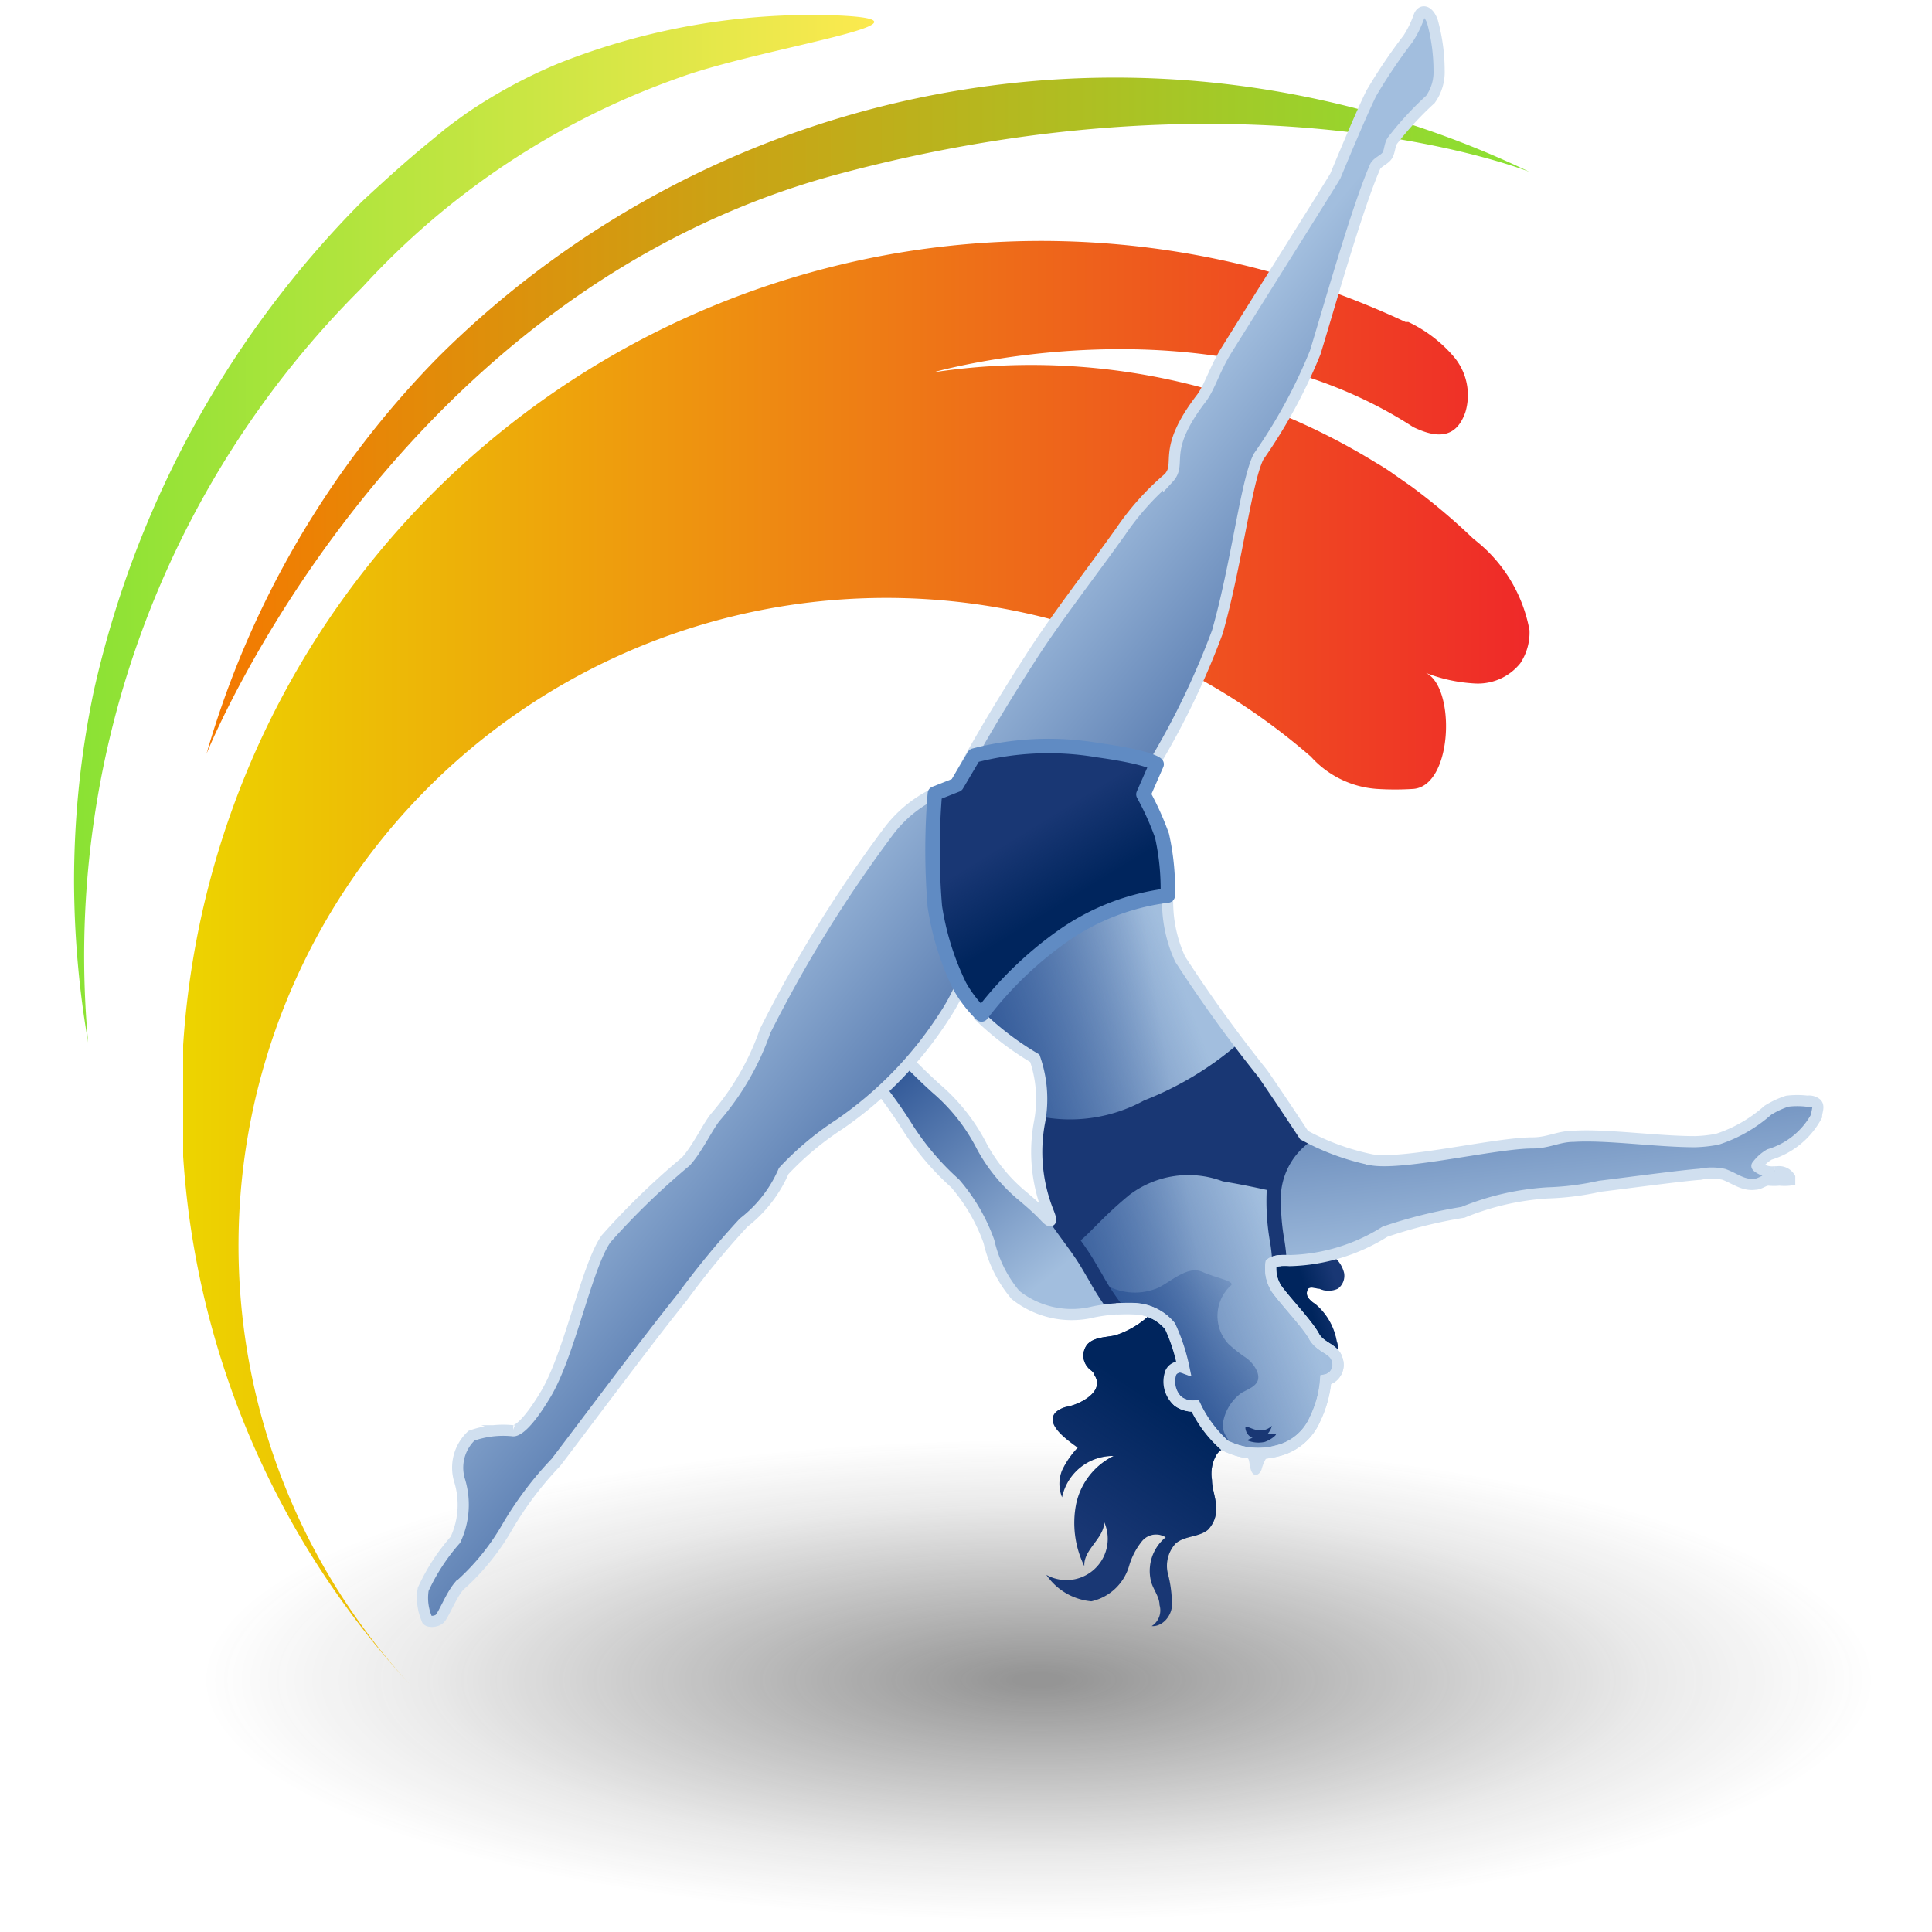
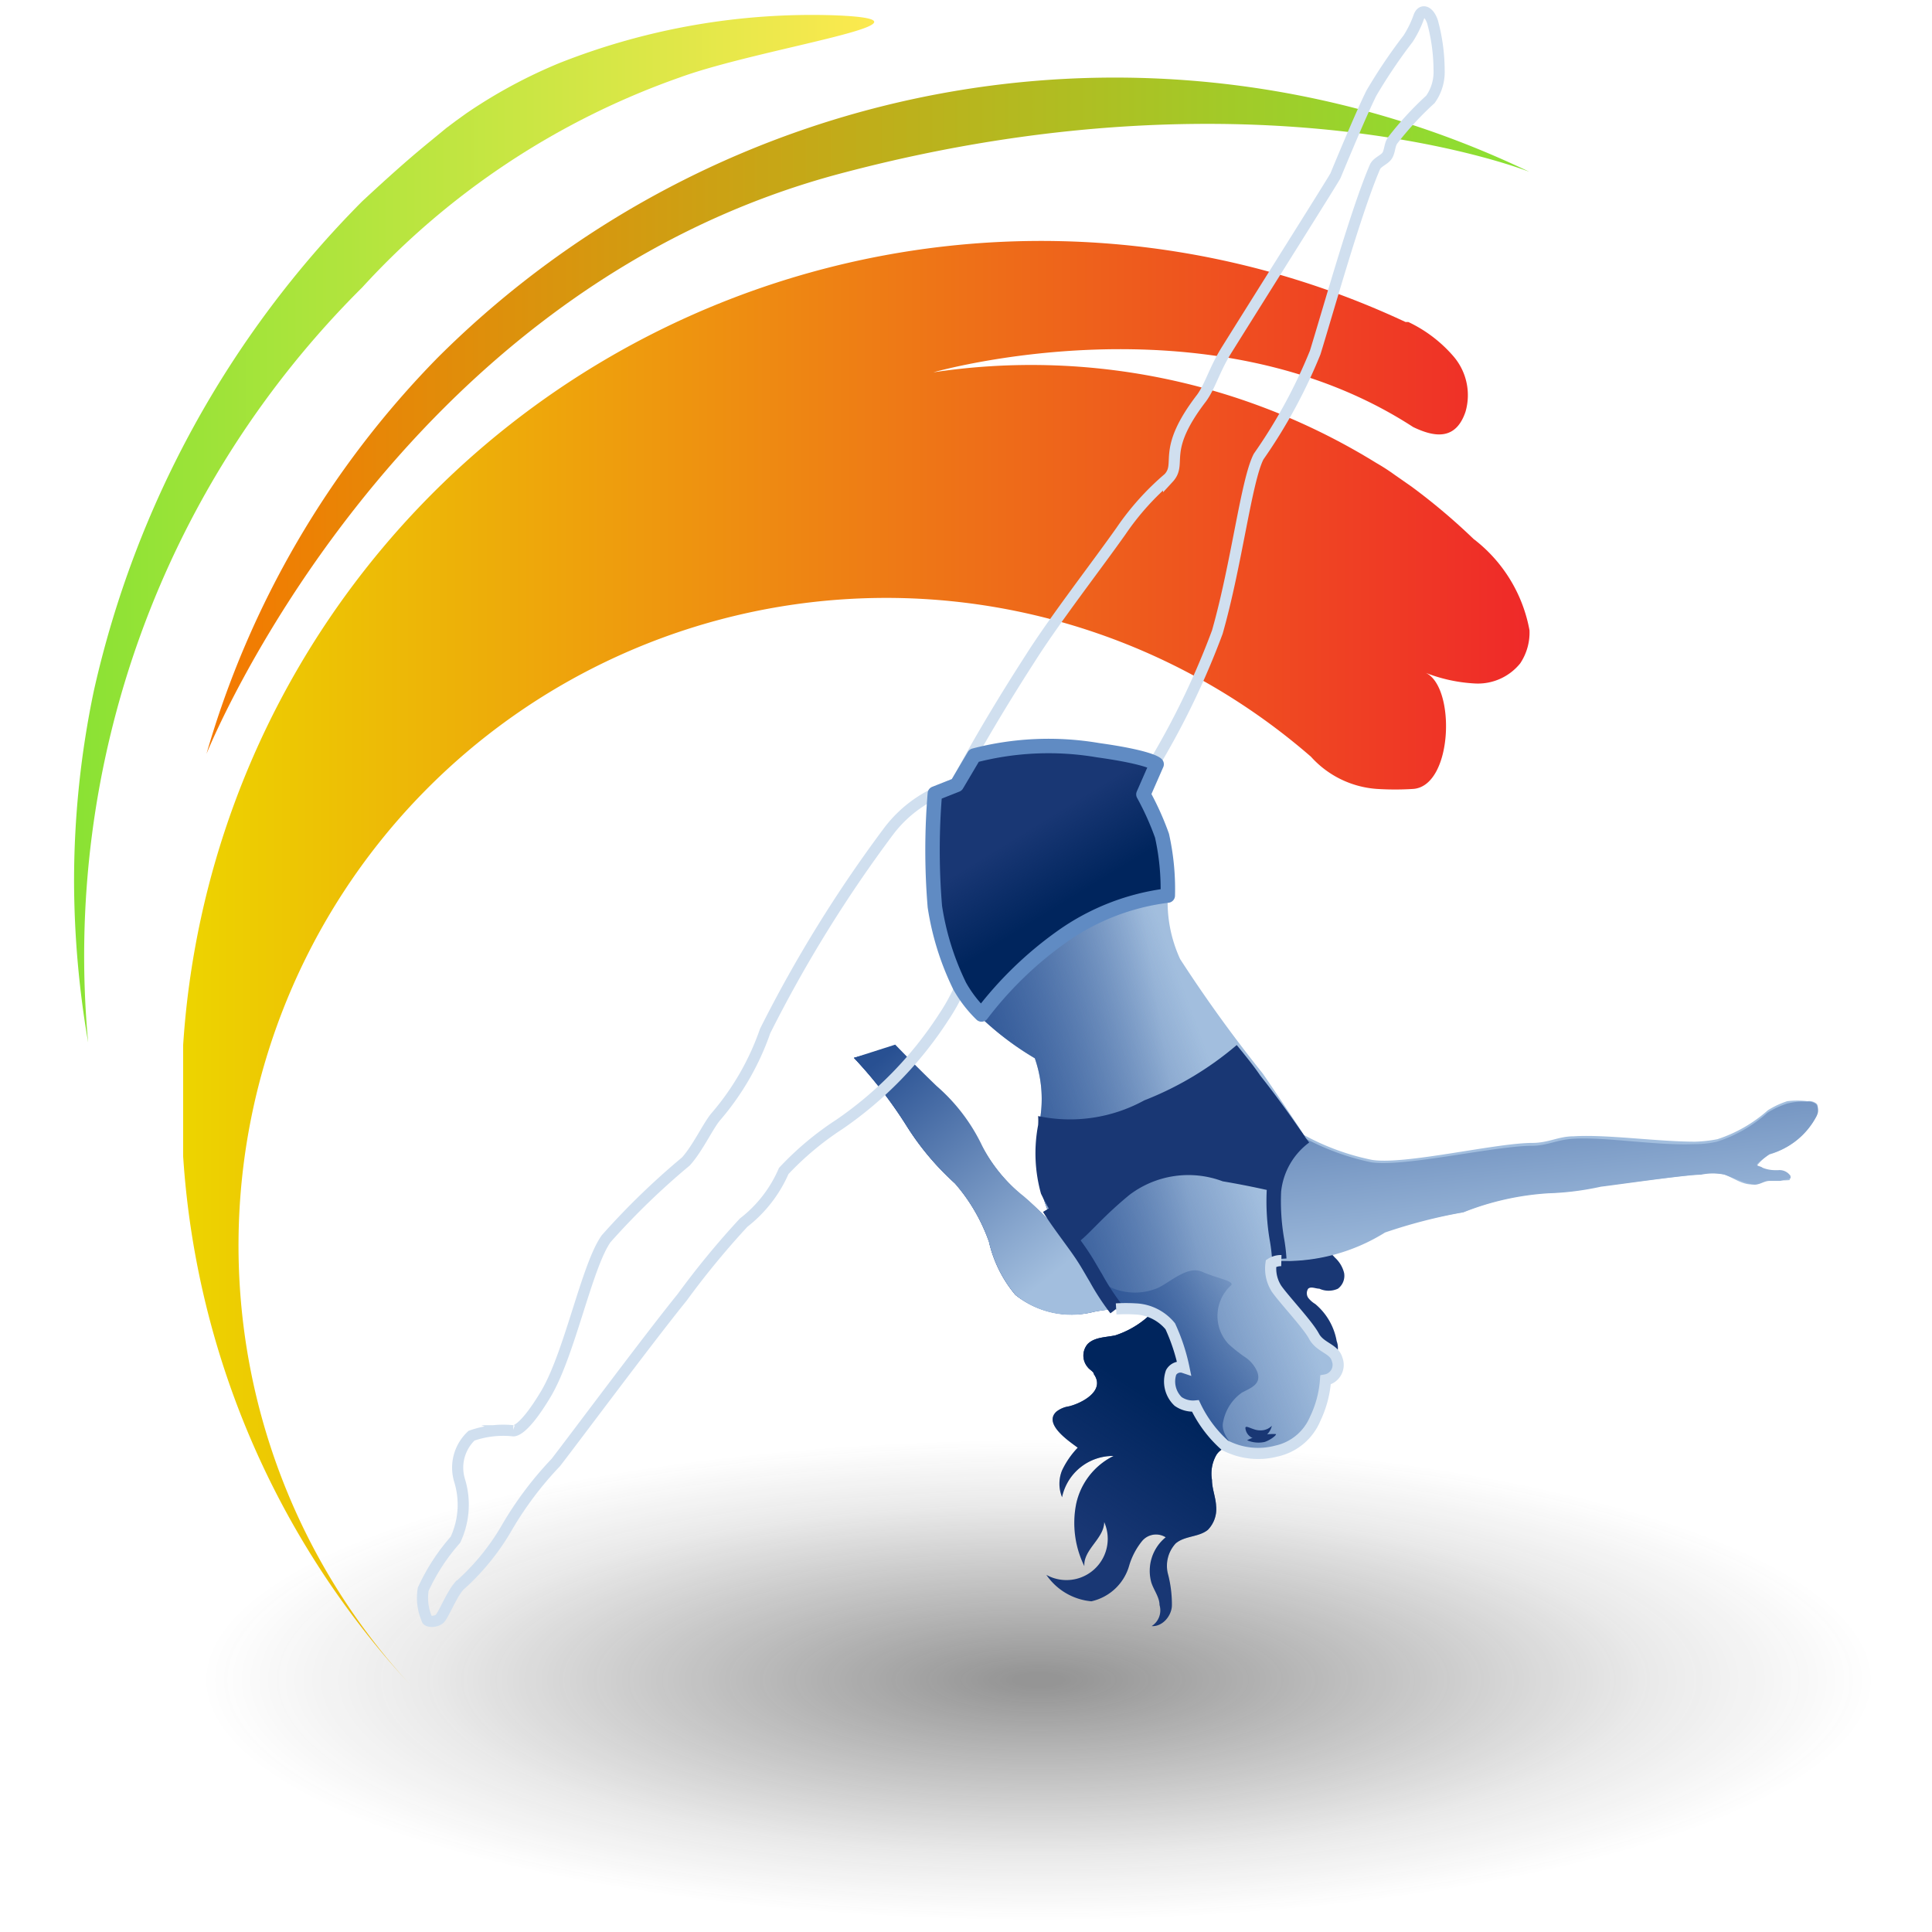
<svg xmlns="http://www.w3.org/2000/svg" xmlns:ns1="http://sodipodi.sourceforge.net/DTD/sodipodi-0.dtd" xmlns:ns2="http://www.inkscape.org/namespaces/inkscape" xmlns:xlink="http://www.w3.org/1999/xlink" viewBox="0 0 48 48" version="1.1" id="svg8865" ns1:docname="motionmixer.svg" ns2:version="1.1 (c68e22c387, 2021-05-23)">
  <ns1:namedview id="namedview8867" pagecolor="#ffffff" bordercolor="#666666" borderopacity="1.0" ns2:pageshadow="2" ns2:pageopacity="0.0" ns2:pagecheckerboard="0" showgrid="false" ns2:zoom="15.6875" ns2:cx="24" ns2:cy="24.12749" ns2:window-width="2880" ns2:window-height="1557" ns2:window-x="-8" ns2:window-y="-8" ns2:window-maximized="1" ns2:current-layer="svg8865" />
  <defs id="defs8801">
    <style id="style8754">.cls-1{fill:url(#radial-gradient);}.cls-2{fill:url(#linear-gradient);}.cls-3{fill:url(#linear-gradient-2);}.cls-4{fill:url(#linear-gradient-3);}.cls-5{fill:#193774;}.cls-6{fill:url(#linear-gradient-4);}.cls-7{fill:url(#linear-gradient-5);}.cls-8{fill:url(#linear-gradient-6);}.cls-9{fill:url(#linear-gradient-7);}.cls-10{fill:url(#linear-gradient-8);}.cls-11{fill:url(#linear-gradient-9);}.cls-12,.cls-14,.cls-17{fill:none;}.cls-12{stroke:#193774;}.cls-12,.cls-14{stroke-miterlimit:10;}.cls-12,.cls-17{stroke-width:0.35px;}.cls-13{fill:url(#linear-gradient-10);}.cls-14{stroke:#d0dfef;stroke-width:0.27px;}.cls-15{fill:url(#linear-gradient-11);}.cls-16{fill:url(#linear-gradient-12);}.cls-17{stroke:#608bc3;stroke-linecap:round;stroke-linejoin:round;}.cls-18{fill:#d0dfef;}.cls-19{fill:#608bc3;}</style>
    <radialGradient id="radial-gradient" cx="33.43" cy="-0.15" r="14.76" gradientTransform="matrix(1.46,0,0,0.42,-22.22,41.6)" gradientUnits="userSpaceOnUse">
      <stop offset="0.03" stop-color="#2c2c2c" stop-opacity="0.5" id="stop8756" />
      <stop offset="0.68" stop-color="#2c2c2c" stop-opacity="0.1" id="stop8758" />
      <stop offset="0.93" stop-color="#2c2c2c" stop-opacity="0" id="stop8760" />
    </radialGradient>
    <linearGradient id="linear-gradient" x1="1.84" y1="13.14" x2="21.72" y2="13.14" gradientUnits="userSpaceOnUse">
      <stop offset="0" stop-color="#8ae234" id="stop8763" />
      <stop offset="1" stop-color="#729fcf" id="stop8765" style="stop-color:#fce94f;stop-opacity:1" />
    </linearGradient>
    <linearGradient id="linear-gradient-2" x1="5.13" y1="10.32" x2="38.04" y2="10.32" gradientUnits="userSpaceOnUse">
      <stop offset="0" stop-color="#f57900" id="stop8768" />
      <stop offset="1" stop-color="#729fcf" id="stop8770" style="stop-color:#8ae234;stop-opacity:1" />
    </linearGradient>
    <linearGradient id="linear-gradient-3" x1="4.56" y1="23.98" x2="38.01" y2="23.98" gradientUnits="userSpaceOnUse">
      <stop offset="0" stop-color="#fce94f" stop-opacity="0" id="stop8773" />
      <stop offset="0" stop-color="#edd400" id="stop8775" />
      <stop offset="1" stop-color="#3465a4" id="stop8777" style="stop-color:#ef2929;stop-opacity:1" />
    </linearGradient>
    <linearGradient id="linear-gradient-4" x1="33.58" y1="31.93" x2="32.84" y2="32.15" gradientUnits="userSpaceOnUse">
      <stop offset="0" stop-color="#00255d" stop-opacity="0" id="stop8780" />
      <stop offset="1" stop-color="#00255d" id="stop8782" />
    </linearGradient>
    <linearGradient id="linear-gradient-5" x1="27.53" y1="37.95" x2="29.58" y2="34.86" xlink:href="#linear-gradient-4" />
    <linearGradient id="linear-gradient-6" x1="29.8" y1="28.79" x2="22.7" y2="29.91" gradientUnits="userSpaceOnUse">
      <stop offset="0" stop-color="#a2bede" id="stop8786" />
      <stop offset="1" stop-color="#285092" id="stop8788" />
    </linearGradient>
    <linearGradient id="linear-gradient-7" x1="31.13" y1="28.17" x2="25.19" y2="30.34" gradientUnits="userSpaceOnUse">
      <stop offset="0" stop-color="#285092" stop-opacity="0" id="stop8791" />
      <stop offset="1" stop-color="#285092" id="stop8793" />
    </linearGradient>
    <linearGradient id="linear-gradient-8" x1="32.01" y1="31.41" x2="28.53" y2="34.64" xlink:href="#linear-gradient-7" />
    <linearGradient id="linear-gradient-9" x1="38.85" y1="30.94" x2="37.96" y2="22.82" xlink:href="#linear-gradient-6" />
    <linearGradient id="linear-gradient-10" x1="26.65" y1="31.5" x2="22.44" y2="26.31" xlink:href="#linear-gradient-6" />
    <linearGradient id="linear-gradient-11" x1="22.18" y1="19.22" x2="29.59" y2="25.36" xlink:href="#linear-gradient-6" />
    <linearGradient id="linear-gradient-12" x1="26.04" y1="20.73" x2="27.08" y2="22.42" xlink:href="#linear-gradient-4" />
    <linearGradient ns2:collect="always" xlink:href="#linear-gradient-4" id="linearGradient9648" gradientUnits="userSpaceOnUse" x1="33.58" y1="31.93" x2="32.84" y2="32.15" />
    <linearGradient ns2:collect="always" xlink:href="#linear-gradient-6" id="linearGradient9650" gradientUnits="userSpaceOnUse" x1="29.8" y1="28.79" x2="22.7" y2="29.91" />
    <linearGradient ns2:collect="always" xlink:href="#linear-gradient-7" id="linearGradient9652" gradientUnits="userSpaceOnUse" x1="31.13" y1="28.17" x2="25.19" y2="30.34" />
  </defs>
  <title id="title8803">8-Motion_Mixer</title>
  <g id="shadow" transform="matrix(1.037,0,0,1.037,-1.769,-1.335)" style="stroke-width:0.964">
    <path id="ellipse8805" class="cls-1" style="fill:url(#radial-gradient);stroke-width:0.964" d="m 47.18,41.54 a 20.68,5.95 0 0 1 -20.68,5.95 20.68,5.95 0 0 1 -20.68,-5.95 20.68,5.95 0 0 1 20.68,-5.95 20.68,5.95 0 0 1 20.68,5.95 z" />
  </g>
  <path class="cls-2" d="M 20.73,0.38 A 17.05,17.05 0 0 0 13.89,1.57 12.61,12.61 0 0 0 11.58,2.82 L 11.33,3 11.09,3.18 10.64,3.55 C 10.09,4 9.55,4.49 9,5 A 25,25 0 0 0 2.33,17.17 23.07,23.07 0 0 0 1.84,21.9 23.9,23.9 0 0 0 2.19,25.9 23.42,23.42 0 0 1 9,7.14 19.41,19.41 0 0 1 16.9,1.92 C 18.93,1.18 23.8,0.5 20.73,0.38 Z" id="path8808" style="fill:url(#linear-gradient)" />
  <path class="cls-3" d="M 38,4.27 A 23.82,23.82 0 0 0 10.87,8.89 23.24,23.24 0 0 0 5.13,18.73 C 5.13,18.73 9.74,7.2 21,4.28 31.28,1.58 38,4.27 38,4.27 Z" id="path8810" style="fill:url(#linear-gradient-2)" />
  <path class="cls-4" d="m 38,15.66 a 1.38,1.38 0 0 1 -0.23,0.82 1.35,1.35 0 0 1 -1.14,0.5 3.91,3.91 0 0 1 -1.25,-0.28 c 0.79,0.27 0.74,2.81 -0.26,2.9 a 7.1,7.1 0 0 1 -0.92,0 2.43,2.43 0 0 1 -1.63,-0.8 c 0,0 0,0 0,0 A 16.09,16.09 0 0 0 10.25,41.92 21.36,21.36 0 0 1 34.92,8 h 0.07 a 3.4,3.4 0 0 1 1.11,0.84 1.48,1.48 0 0 1 0.31,1.39 c -0.24,0.71 -0.76,0.64 -1.3,0.38 C 30,7.29 23.19,9.25 23.19,9.25 a 16.31,16.31 0 0 1 11,2.25 5,5 0 0 1 0.45,0.29 l 0.43,0.3 v 0 a 15.49,15.49 0 0 1 1.54,1.3 3.69,3.69 0 0 1 1.39,2.27 z" id="path8812" style="fill:url(#linear-gradient-3)" />
  <g id="g9745" transform="matrix(1.026,0,0,1.026,-1.182,-0.661)" style="stroke-width:0.975">
    <path class="cls-5" d="m 33.22,33.53 a 0.22,0.22 0 0 0 0.3,-0.08 0.47,0.47 0 0 0 0,-0.33 1.51,1.51 0 0 0 -0.52,-0.9 0.61,0.61 0 0 1 -0.17,-0.15 0.2,0.2 0 0 1 0,-0.22 c 0.07,-0.06 0.18,0 0.27,0 a 0.54,0.54 0 0 0 0.45,0 0.39,0.39 0 0 0 0.15,-0.38 0.74,0.74 0 0 0 -0.22,-0.37 1.28,1.28 0 0 0 -0.94,-0.43 0.88,0.88 0 0 0 -0.8,0.6 1.48,1.48 0 0 0 0.44,1.19" id="path8814" style="stroke-width:0.975" />
-     <path class="cls-6" d="m 33.22,33.53 a 0.22,0.22 0 0 0 0.3,-0.08 0.47,0.47 0 0 0 0,-0.33 1.51,1.51 0 0 0 -0.52,-0.9 0.61,0.61 0 0 1 -0.17,-0.15 0.2,0.2 0 0 1 0,-0.22 c 0.07,-0.06 0.18,0 0.27,0 a 0.54,0.54 0 0 0 0.45,0 0.39,0.39 0 0 0 0.15,-0.38 0.74,0.74 0 0 0 -0.22,-0.37 1.28,1.28 0 0 0 -0.94,-0.43 0.88,0.88 0 0 0 -0.8,0.6 1.48,1.48 0 0 0 0.44,1.19" id="path8816" style="fill:url(#linearGradient9648);stroke-width:0.975" />
    <path class="cls-5" d="m 31.16,35.73 a 0.42,0.42 0 0 0 -0.55,0.14 0.91,0.91 0 0 0 -0.11,0.61 c 0,0.21 0.09,0.42 0.1,0.63 a 0.72,0.72 0 0 1 -0.2,0.58 c -0.22,0.18 -0.56,0.14 -0.78,0.33 a 0.8,0.8 0 0 0 -0.19,0.72 2.91,2.91 0 0 1 0.1,0.77 c 0,0.26 -0.23,0.53 -0.49,0.51 a 0.45,0.45 0 0 0 0.19,-0.51 c 0,-0.19 -0.14,-0.36 -0.2,-0.55 a 1.05,1.05 0 0 1 0.35,-1.09 0.44,0.44 0 0 0 -0.58,0.1 1.73,1.73 0 0 0 -0.3,0.57 1.23,1.23 0 0 1 -0.92,0.88 1.48,1.48 0 0 1 -1.09,-0.64 1,1 0 0 0 1.4,-1.28 c 0,0.4 -0.51,0.67 -0.48,1.07 a 2.37,2.37 0 0 1 -0.2,-1.5 1.69,1.69 0 0 1 0.91,-1.17 1.26,1.26 0 0 0 -1.25,1 0.86,0.86 0 0 1 0,-0.65 2.08,2.08 0 0 1 0.38,-0.55 c -0.2,-0.15 -0.84,-0.57 -0.52,-0.87 a 0.63,0.63 0 0 1 0.3,-0.13 c 0.3,-0.07 0.9,-0.37 0.61,-0.78 0,-0.06 -0.11,-0.11 -0.15,-0.17 a 0.43,0.43 0 0 1 0,-0.56 c 0.17,-0.17 0.44,-0.16 0.67,-0.21 a 2.23,2.23 0 0 0 1.06,-0.74 c 0.32,-0.31 0.61,-0.64 0.9,-1 a 0.28,0.28 0 0 1 0.09,-0.07 c 0.1,0 0.2,0.06 0.25,0.15 a 7.74,7.74 0 0 1 0.9,2.25" id="path8818" style="stroke-width:0.975" />
    <path class="cls-7" d="m 31.16,35.73 a 0.42,0.42 0 0 0 -0.55,0.14 0.91,0.91 0 0 0 -0.11,0.61 c 0,0.21 0.09,0.42 0.1,0.63 a 0.72,0.72 0 0 1 -0.2,0.58 c -0.22,0.18 -0.56,0.14 -0.78,0.33 a 0.8,0.8 0 0 0 -0.19,0.72 2.91,2.91 0 0 1 0.1,0.77 c 0,0.26 -0.23,0.53 -0.49,0.51 a 0.45,0.45 0 0 0 0.19,-0.51 c 0,-0.19 -0.14,-0.36 -0.2,-0.55 a 1.05,1.05 0 0 1 0.35,-1.09 0.44,0.44 0 0 0 -0.58,0.1 1.73,1.73 0 0 0 -0.3,0.57 1.23,1.23 0 0 1 -0.92,0.88 1.48,1.48 0 0 1 -1.09,-0.64 1,1 0 0 0 1.4,-1.28 c 0,0.4 -0.51,0.67 -0.48,1.07 a 2.37,2.37 0 0 1 -0.2,-1.5 1.69,1.69 0 0 1 0.91,-1.17 1.26,1.26 0 0 0 -1.25,1 0.86,0.86 0 0 1 0,-0.65 2.08,2.08 0 0 1 0.38,-0.55 c -0.2,-0.15 -0.84,-0.57 -0.52,-0.87 a 0.63,0.63 0 0 1 0.3,-0.13 c 0.3,-0.07 0.9,-0.37 0.61,-0.78 0,-0.06 -0.11,-0.11 -0.15,-0.17 a 0.43,0.43 0 0 1 0,-0.56 c 0.17,-0.17 0.44,-0.16 0.67,-0.21 a 2.23,2.23 0 0 0 1.06,-0.74 c 0.32,-0.31 0.61,-0.64 0.9,-1 a 0.28,0.28 0 0 1 0.09,-0.07 c 0.1,0 0.2,0.06 0.25,0.15 a 7.74,7.74 0 0 1 0.9,2.25" id="path8820" style="fill:url(#linear-gradient-5);stroke-width:0.975" />
    <path class="cls-8" d="m 21.83,26.26 a 10.76,10.76 0 0 1 1.29,1.67 6.51,6.51 0 0 0 1.16,1.37 4.44,4.44 0 0 1 0.82,1.41 3.05,3.05 0 0 0 0.64,1.29 2.19,2.19 0 0 0 1.9,0.41 4.4,4.4 0 0 1 1,-0.08 1.17,1.17 0 0 1 0.84,0.43 4.26,4.26 0 0 1 0.32,1 0.24,0.24 0 0 0 -0.3,0.12 0.63,0.63 0 0 0 0.17,0.69 0.6,0.6 0 0 0 0.42,0.12 2.94,2.94 0 0 0 0.71,0.95 1.77,1.77 0 0 0 1.27,0.14 A 1.34,1.34 0 0 0 33,35 a 2.74,2.74 0 0 0 0.26,-0.94 0.38,0.38 0 0 0 0.27,-0.5 C 33.46,33.3 33.12,33.28 32.97,33 c -0.15,-0.28 -0.7,-0.86 -0.9,-1.14 a 0.9,0.9 0 0 1 -0.14,-0.62 c 0.1,-0.1 0.45,-0.07 0.45,-0.07 a 4.54,4.54 0 0 0 2.31,-0.7 11.6,11.6 0 0 1 1.89,-0.47 6.43,6.43 0 0 1 2.05,-0.47 6.68,6.68 0 0 0 1.26,-0.16 c 0.42,-0.05 2.07,-0.27 2.43,-0.29 a 1.37,1.37 0 0 1 0.57,0 c 0.26,0.09 0.47,0.28 0.76,0.24 0.12,0 0.21,-0.1 0.33,-0.1 a 1.13,1.13 0 0 0 0.26,0 1.11,1.11 0 0 0 0.25,0 c 0,0 0,0 0,-0.06 a 0.3,0.3 0 0 0 -0.3,-0.14 h -0.07 a 0.54,0.54 0 0 1 -0.31,-0.06 c 0,0 -0.14,-0.07 -0.11,-0.09 A 1,1 0 0 1 44,28.6 1.92,1.92 0 0 0 45.14,27.67 c 0,-0.1 0.07,-0.23 0,-0.3 a 0.28,0.28 0 0 0 -0.22,-0.06 2,2 0 0 0 -0.49,0 2.09,2.09 0 0 0 -0.47,0.22 3.46,3.46 0 0 1 -1.22,0.7 3.31,3.31 0 0 1 -0.54,0.06 c -0.92,0 -2.14,-0.18 -2.94,-0.13 -0.37,0 -0.61,0.16 -1,0.16 -0.89,0 -3.1,0.54 -3.89,0.41 a 5.86,5.86 0 0 1 -1.64,-0.6 c 0,0 -0.47,-0.72 -1,-1.49 a 33.71,33.71 0 0 1 -2,-2.77 3.31,3.31 0 0 1 -0.3,-1.55 L 26.17,22 24.89,25.27 a 7.24,7.24 0 0 0 1.32,1 3,3 0 0 1 0.11,1.57 3.91,3.91 0 0 0 0.22,2.16 c 0.07,0.18 0.1,0.3 -0.08,0.11 -0.18,-0.19 -0.33,-0.32 -0.53,-0.49 a 4.07,4.07 0 0 1 -1,-1.21 4.59,4.59 0 0 0 -1.11,-1.41 14.19,14.19 0 0 1 -1,-1" id="path8822" style="fill:url(#linearGradient9650);stroke-width:0.975" />
    <path class="cls-9" d="m 21.83,26.26 a 10.76,10.76 0 0 1 1.29,1.67 6.51,6.51 0 0 0 1.16,1.37 4.44,4.44 0 0 1 0.82,1.41 3.05,3.05 0 0 0 0.64,1.29 2.19,2.19 0 0 0 1.9,0.41 4.4,4.4 0 0 1 1,-0.08 1.17,1.17 0 0 1 0.84,0.43 4.26,4.26 0 0 1 0.32,1 0.24,0.24 0 0 0 -0.3,0.12 0.63,0.63 0 0 0 0.17,0.69 0.6,0.6 0 0 0 0.42,0.12 2.94,2.94 0 0 0 0.71,0.95 1.77,1.77 0 0 0 1.27,0.14 A 1.34,1.34 0 0 0 33,35 a 2.74,2.74 0 0 0 0.26,-0.94 0.38,0.38 0 0 0 0.27,-0.5 C 33.46,33.3 33.12,33.28 32.97,33 c -0.15,-0.28 -0.7,-0.86 -0.9,-1.14 a 0.9,0.9 0 0 1 -0.14,-0.62 c 0.1,-0.1 0.45,-0.07 0.45,-0.07 a 4.54,4.54 0 0 0 2.31,-0.7 11.6,11.6 0 0 1 1.89,-0.47 6.43,6.43 0 0 1 2.05,-0.47 6.68,6.68 0 0 0 1.26,-0.16 c 0.42,-0.05 2.07,-0.27 2.43,-0.29 a 1.37,1.37 0 0 1 0.57,0 c 0.26,0.09 0.47,0.28 0.76,0.24 0.12,0 0.21,-0.1 0.33,-0.1 a 1.13,1.13 0 0 0 0.26,0 1.11,1.11 0 0 0 0.25,0 c 0,0 0,0 0,-0.06 a 0.3,0.3 0 0 0 -0.3,-0.14 h -0.07 a 0.54,0.54 0 0 1 -0.31,-0.06 c 0,0 -0.14,-0.07 -0.11,-0.09 A 1,1 0 0 1 44,28.6 1.92,1.92 0 0 0 45.14,27.67 c 0,-0.1 0.07,-0.23 0,-0.3 a 0.28,0.28 0 0 0 -0.22,-0.06 2,2 0 0 0 -0.49,0 2.09,2.09 0 0 0 -0.47,0.22 3.46,3.46 0 0 1 -1.22,0.7 3.31,3.31 0 0 1 -0.54,0.06 c -0.92,0 -2.14,-0.18 -2.94,-0.13 -0.37,0 -0.61,0.16 -1,0.16 -0.89,0 -3.1,0.54 -3.89,0.41 a 5.86,5.86 0 0 1 -1.64,-0.6 c 0,0 -0.47,-0.72 -1,-1.49 a 33.71,33.71 0 0 1 -2,-2.77 3.31,3.31 0 0 1 -0.3,-1.55 L 26.17,22 24.89,25.27 a 7.24,7.24 0 0 0 1.32,1 3,3 0 0 1 0.11,1.57 3.91,3.91 0 0 0 0.22,2.16 c 0.07,0.18 0.1,0.3 -0.08,0.11 -0.18,-0.19 -0.33,-0.32 -0.53,-0.49 a 4.07,4.07 0 0 1 -1,-1.21 4.59,4.59 0 0 0 -1.11,-1.41 14.19,14.19 0 0 1 -1,-1" id="path8824" style="fill:url(#linearGradient9652);stroke-width:0.975" />
    <path class="cls-10" d="m 31.22,34.37 a 1.12,1.12 0 0 0 -0.45,0.71 c -0.08,0.31 0.35,0.69 0.37,0.72 a 1.1,1.1 0 0 1 -0.33,-0.14 3,3 0 0 1 -0.71,-0.95 0.63,0.63 0 0 1 -0.42,-0.11 0.67,0.67 0 0 1 -0.17,-0.7 0.26,0.26 0 0 1 0.31,-0.12 4.63,4.63 0 0 0 -0.33,-1 1.15,1.15 0 0 0 -0.84,-0.42 4,4 0 0 0 -0.47,0 c -0.16,-0.29 -0.3,-0.58 -0.33,-0.65 a 1.43,1.43 0 0 0 1.32,0.13 c 0.29,-0.12 0.73,-0.56 1.09,-0.4 0.36,0.16 0.83,0.23 0.69,0.34 a 1,1 0 0 0 -0.05,1.41 3.79,3.79 0 0 0 0.39,0.31 0.8,0.8 0 0 1 0.31,0.37 c 0.1,0.3 -0.16,0.38 -0.38,0.5 z" id="path8826" style="fill:url(#linear-gradient-8);stroke-width:0.975" />
    <path class="cls-11" d="M 45.14,27.67 A 1.81,1.81 0 0 1 44,28.59 c 0,0 -0.23,0.17 -0.29,0.23 -0.06,0.06 0.08,0.06 0.12,0.1 a 0.81,0.81 0 0 0 0.31,0.06 h 0.07 a 0.32,0.32 0 0 1 0.3,0.14 c 0,0 0,0 0,0.06 l -0.25,0.06 H 44 c -0.12,0 -0.21,0.08 -0.34,0.09 -0.13,0.01 -0.5,-0.15 -0.74,-0.24 a 1.42,1.42 0 0 0 -0.58,0 c -0.36,0 -2,0.24 -2.42,0.29 a 6.9,6.9 0 0 1 -1.27,0.16 6.72,6.72 0 0 0 -2.06,0.46 12.74,12.74 0 0 0 -1.9,0.49 4.55,4.55 0 0 1 -2.32,0.69 H 32.18 A 4.24,4.24 0 0 0 32.12,30.69 5.47,5.47 0 0 1 32,29.51 v 0 a 1.87,1.87 0 0 1 0.72,-1.32 6,6 0 0 0 1.64,0.6 c 0.79,0.12 3,-0.4 3.89,-0.4 0.36,0 0.61,-0.15 1,-0.17 0.79,-0.05 2,0.17 2.94,0.13 a 2.42,2.42 0 0 0 0.54,-0.06 3.37,3.37 0 0 0 1.22,-0.7 2.09,2.09 0 0 1 0.47,-0.22 1.63,1.63 0 0 1 0.49,-0.05 0.32,0.32 0 0 1 0.22,0.06 0.27,0.27 0 0 1 0.01,0.29 z" id="path8828" style="fill:url(#linear-gradient-9);stroke-width:0.975" />
    <path class="cls-12" d="M 32.75,28.17 A 1.87,1.87 0 0 0 32,29.49 v 0 a 5.47,5.47 0 0 0 0.07,1.15 4.24,4.24 0 0 1 0.06,0.49" id="path8830" />
    <path class="cls-13" d="M 28.18,32.34 A 5,5 0 0 0 27.64,32.41 2.13,2.13 0 0 1 25.74,32 3.07,3.07 0 0 1 25.1,30.72 4.22,4.22 0 0 0 24.27,29.3 6.8,6.8 0 0 1 23.12,27.93 10.76,10.76 0 0 0 21.83,26.26 l 1,-0.32 c 0,0 0.47,0.49 1,1 a 4.45,4.45 0 0 1 1.11,1.46 3.71,3.71 0 0 0 1,1.21 c 0.19,0.16 0.38,0.35 0.53,0.5 0.15,0.15 0.14,0.06 0.07,-0.12 a 4,4 0 0 1 -0.15,-0.45 6.28,6.28 0 0 0 0.8,1.25 c 0.14,0.23 0.32,0.49 0.5,0.79 a 5.84,5.84 0 0 0 0.49,0.76 z" id="path8832" style="fill:url(#linear-gradient-10);stroke-width:0.975" />
    <path class="cls-5" d="M 32.75,28.17 A 1.87,1.87 0 0 0 32,29.49 c -0.07,0 -0.47,-0.11 -1.24,-0.24 a 2.36,2.36 0 0 0 -2.26,0.33 c -0.73,0.6 -1,1 -1.34,1.22 a 6.28,6.28 0 0 1 -0.8,-1.25 v 0 a 3.64,3.64 0 0 1 -0.07,-1.66 1.43,1.43 0 0 0 0,-0.22 3.74,3.74 0 0 0 2.57,-0.38 7.86,7.86 0 0 0 2.24,-1.34 c 0.22,0.27 0.43,0.53 0.57,0.74 0.61,0.77 1.08,1.48 1.08,1.48 z" id="path8834" style="stroke-width:0.975" />
    <path class="cls-12" d="m 26.56,29.9 c 0.15,0.25 0.37,0.54 0.63,0.9 0.26,0.36 0.32,0.49 0.5,0.79 a 5.84,5.84 0 0 0 0.49,0.75" id="path8836" />
-     <path class="cls-14" d="m 21.83,26.26 a 10.76,10.76 0 0 1 1.29,1.67 6.51,6.51 0 0 0 1.16,1.37 4.44,4.44 0 0 1 0.82,1.41 3.05,3.05 0 0 0 0.64,1.29 2.19,2.19 0 0 0 1.9,0.41 4.4,4.4 0 0 1 1,-0.08 1.17,1.17 0 0 1 0.84,0.43 4.26,4.26 0 0 1 0.32,1 0.24,0.24 0 0 0 -0.3,0.12 0.63,0.63 0 0 0 0.17,0.69 0.6,0.6 0 0 0 0.42,0.12 2.94,2.94 0 0 0 0.71,0.95 1.77,1.77 0 0 0 1.27,0.14 A 1.34,1.34 0 0 0 33,35 a 2.74,2.74 0 0 0 0.26,-0.94 0.38,0.38 0 0 0 0.27,-0.5 C 33.46,33.3 33.12,33.28 32.97,33 c -0.15,-0.28 -0.7,-0.86 -0.9,-1.14 a 0.9,0.9 0 0 1 -0.14,-0.62 c 0.1,-0.1 0.45,-0.07 0.45,-0.07 a 4.54,4.54 0 0 0 2.31,-0.7 11.6,11.6 0 0 1 1.89,-0.47 6.43,6.43 0 0 1 2.05,-0.47 6.68,6.68 0 0 0 1.26,-0.16 c 0.42,-0.05 2.07,-0.27 2.43,-0.29 a 1.37,1.37 0 0 1 0.57,0 c 0.26,0.09 0.47,0.28 0.76,0.24 0.12,0 0.21,-0.1 0.33,-0.1 a 1.13,1.13 0 0 0 0.26,0 1.11,1.11 0 0 0 0.25,0 c 0,0 0,0 0,-0.06 a 0.3,0.3 0 0 0 -0.3,-0.14 h -0.07 a 0.54,0.54 0 0 1 -0.31,-0.06 c 0,0 -0.14,-0.07 -0.11,-0.09 A 1,1 0 0 1 44,28.6 1.92,1.92 0 0 0 45.14,27.67 c 0,-0.1 0.07,-0.23 0,-0.3 a 0.28,0.28 0 0 0 -0.22,-0.06 2,2 0 0 0 -0.49,0 2.09,2.09 0 0 0 -0.47,0.22 3.46,3.46 0 0 1 -1.22,0.7 3.31,3.31 0 0 1 -0.54,0.06 c -0.92,0 -2.14,-0.18 -2.94,-0.13 -0.37,0 -0.61,0.16 -1,0.16 -0.89,0 -3.1,0.54 -3.89,0.41 a 5.86,5.86 0 0 1 -1.64,-0.6 c 0,0 -0.47,-0.72 -1,-1.49 a 33.71,33.71 0 0 1 -2,-2.77 3.31,3.31 0 0 1 -0.3,-1.55 L 26.17,22 24.89,25.27 a 7.24,7.24 0 0 0 1.32,1 3,3 0 0 1 0.11,1.57 3.91,3.91 0 0 0 0.22,2.16 c 0.07,0.18 0.1,0.3 -0.08,0.11 -0.18,-0.19 -0.33,-0.32 -0.53,-0.49 a 4.07,4.07 0 0 1 -1,-1.21 4.59,4.59 0 0 0 -1.11,-1.41 14.19,14.19 0 0 1 -1,-1" id="path8838" />
-     <path class="cls-15" d="m 28.63,19.88 a 19.27,19.27 0 0 0 2,-3.93 c 0.47,-1.65 0.7,-3.67 1,-4.25 A 12.7,12.7 0 0 0 33,9.18 c 0.35,-1.14 1,-3.46 1.45,-4.5 0.06,-0.12 0.24,-0.17 0.3,-0.28 0.06,-0.11 0.05,-0.24 0.12,-0.35 a 7.82,7.82 0 0 1 0.92,-1 A 1.14,1.14 0 0 0 36,2.34 4.5,4.5 0 0 0 35.84,1.17 C 35.75,0.91 35.58,0.85 35.51,1.05 A 2.51,2.51 0 0 1 35.25,1.58 12.88,12.88 0 0 0 34.36,2.9 c -0.26,0.52 -0.84,1.93 -0.87,2 -0.03,0.07 -1.58,2.53 -2.63,4.21 -0.3,0.48 -0.4,0.88 -0.61,1.17 -1,1.3 -0.46,1.57 -0.8,1.94 A 6.46,6.46 0 0 0 28.3,13.5 c -0.6,0.85 -1.6,2.14 -2.19,3.07 -1.25,1.94 -1.83,3.1 -1.83,3.1 a 3.07,3.07 0 0 0 -1.6,1.09 32.22,32.22 0 0 0 -3,4.85 6.38,6.38 0 0 1 -1.19,2.07 c -0.19,0.22 -0.44,0.77 -0.73,1.09 a 17.93,17.93 0 0 0 -1.93,1.87 c -0.47,0.66 -0.88,2.79 -1.46,3.76 -0.58,0.97 -0.8,0.89 -0.8,0.89 a 2.3,2.3 0 0 0 -1,0.12 1.06,1.06 0 0 0 -0.29,1.08 2,2 0 0 1 -0.1,1.44 4.86,4.86 0 0 0 -0.78,1.2 1.28,1.28 0 0 0 0.09,0.72 c 0,0.07 0.2,0.08 0.3,0 0.1,-0.08 0.27,-0.55 0.48,-0.8 a 5.67,5.67 0 0 0 1.13,-1.37 8.44,8.44 0 0 1 1.21,-1.62 c 0.48,-0.62 2.25,-3 3.06,-4 A 20.32,20.32 0 0 1 19.16,30.25 3.17,3.17 0 0 0 20.13,29 7.28,7.28 0 0 1 21.48,27.87 9.22,9.22 0 0 0 24,25.28 4.85,4.85 0 0 0 24.61,24 Z" id="path8840" style="fill:url(#linear-gradient-11);stroke-width:0.975" />
    <path class="cls-14" d="m 28.63,19.88 a 19.27,19.27 0 0 0 2,-3.93 c 0.47,-1.65 0.7,-3.67 1,-4.25 A 12.7,12.7 0 0 0 33,9.18 c 0.35,-1.14 1,-3.46 1.45,-4.5 0.06,-0.12 0.24,-0.17 0.3,-0.28 0.06,-0.11 0.05,-0.24 0.12,-0.35 a 7.82,7.82 0 0 1 0.92,-1 A 1.14,1.14 0 0 0 36,2.34 4.5,4.5 0 0 0 35.84,1.17 C 35.75,0.91 35.58,0.85 35.51,1.05 A 2.51,2.51 0 0 1 35.25,1.58 12.88,12.88 0 0 0 34.36,2.9 c -0.26,0.52 -0.84,1.93 -0.87,2 -0.03,0.07 -1.58,2.53 -2.63,4.21 -0.3,0.48 -0.4,0.88 -0.61,1.17 -1,1.3 -0.46,1.57 -0.8,1.94 A 6.46,6.46 0 0 0 28.3,13.5 c -0.6,0.85 -1.6,2.14 -2.19,3.07 -1.25,1.94 -1.83,3.1 -1.83,3.1 a 3.07,3.07 0 0 0 -1.6,1.09 32.22,32.22 0 0 0 -3,4.85 6.38,6.38 0 0 1 -1.19,2.07 c -0.19,0.22 -0.44,0.77 -0.73,1.09 a 17.93,17.93 0 0 0 -1.93,1.87 c -0.47,0.66 -0.88,2.79 -1.46,3.76 -0.58,0.97 -0.8,0.89 -0.8,0.89 a 2.3,2.3 0 0 0 -1,0.12 1.06,1.06 0 0 0 -0.29,1.08 2,2 0 0 1 -0.1,1.44 4.86,4.86 0 0 0 -0.78,1.2 1.28,1.28 0 0 0 0.09,0.72 c 0,0.07 0.2,0.08 0.3,0 0.1,-0.08 0.27,-0.55 0.48,-0.8 a 5.67,5.67 0 0 0 1.13,-1.37 8.44,8.44 0 0 1 1.21,-1.62 c 0.48,-0.62 2.25,-3 3.06,-4 A 20.32,20.32 0 0 1 19.16,30.25 3.17,3.17 0 0 0 20.13,29 7.28,7.28 0 0 1 21.48,27.87 9.22,9.22 0 0 0 24,25.28 4.85,4.85 0 0 0 24.61,24 Z" id="path8842" />
    <path class="cls-5" d="m 24.32,19.65 0.42,-0.71 a 7.14,7.14 0 0 1 3,-0.13 c 1.29,0.18 1.42,0.34 1.42,0.34 l -0.32,0.73 a 6.92,6.92 0 0 1 0.45,1 5.94,5.94 0 0 1 0.14,1.45 5.62,5.62 0 0 0 -2.57,1 8.94,8.94 0 0 0 -1.94,1.88 3,3 0 0 1 -0.53,-0.69 6.63,6.63 0 0 1 -0.6,-1.92 16.57,16.57 0 0 1 0,-2.74 z" id="path8844" style="stroke-width:0.975" />
    <path class="cls-16" d="m 24.32,19.65 0.42,-0.71 a 7.14,7.14 0 0 1 3,-0.13 c 1.29,0.18 1.42,0.34 1.42,0.34 l -0.32,0.73 a 6.92,6.92 0 0 1 0.45,1 5.94,5.94 0 0 1 0.14,1.45 5.62,5.62 0 0 0 -2.57,1 8.94,8.94 0 0 0 -1.94,1.88 3,3 0 0 1 -0.53,-0.69 6.63,6.63 0 0 1 -0.6,-1.92 16.57,16.57 0 0 1 0,-2.74 z" id="path8846" style="fill:url(#linear-gradient-12);stroke-width:0.975" />
    <path class="cls-17" d="m 24.32,19.65 0.42,-0.71 a 7.14,7.14 0 0 1 3,-0.13 c 1.29,0.18 1.42,0.34 1.42,0.34 l -0.32,0.73 a 6.92,6.92 0 0 1 0.45,1 5.94,5.94 0 0 1 0.14,1.45 5.62,5.62 0 0 0 -2.57,1 8.94,8.94 0 0 0 -1.94,1.88 3,3 0 0 1 -0.53,-0.69 6.63,6.63 0 0 1 -0.6,-1.92 16.57,16.57 0 0 1 0,-2.74 z" id="path8848" />
    <path class="cls-14" d="m 28.18,32.34 a 4,4 0 0 1 0.47,0 1.15,1.15 0 0 1 0.84,0.42 4.63,4.63 0 0 1 0.33,1 0.26,0.26 0 0 0 -0.31,0.12 0.67,0.67 0 0 0 0.17,0.7 0.63,0.63 0 0 0 0.42,0.11 3,3 0 0 0 0.71,0.95 1.74,1.74 0 0 0 1.26,0.14 A 1.32,1.32 0 0 0 33,35 a 2.6,2.6 0 0 0 0.25,-0.94 0.37,0.37 0 0 0 0.28,-0.5 C 33.46,33.3 33.12,33.28 32.97,33 c -0.15,-0.28 -0.7,-0.86 -0.9,-1.14 a 0.9,0.9 0 0 1 -0.14,-0.62 0.44,0.44 0 0 1 0.25,-0.07" id="path8850" />
    <path class="cls-5" d="m 31.35,35.52 a 1.41,1.41 0 0 1 0.69,-0.15 c 0.05,0 -0.09,0.13 -0.26,0.19 a 0.7,0.7 0 0 1 -0.43,-0.04 z" id="path8852" style="stroke-width:0.975" />
    <path class="cls-5" d="m 31.76,35.44 a 0.44,0.44 0 0 0 0.19,-0.27 0.38,0.38 0 0 1 -0.3,0.11 c -0.16,0 -0.35,-0.15 -0.34,-0.05 a 0.29,0.29 0 0 0 0.45,0.21 z" id="path8854" style="stroke-width:0.975" />
-     <path class="cls-18" d="m 31.9,35.83 a 1.07,1.07 0 0 0 -0.2,0.4 c -0.05,0.14 -0.2,0.2 -0.26,0 -0.06,-0.2 0,-0.28 -0.19,-0.37" id="path8856" style="stroke-width:0.975" />
    <path id="line8858" class="cls-19" style="fill:#608bc3;stroke-width:0.975" d="m 27.19,30.8 -0.01,0.01" />
    <path class="cls-19" d="m 26.36,27.66 v 0" id="path8860" style="stroke-width:0.975" />
    <path class="cls-19" d="m 31.18,25.93 v 0" id="path8862" style="stroke-width:0.975" />
  </g>
</svg>